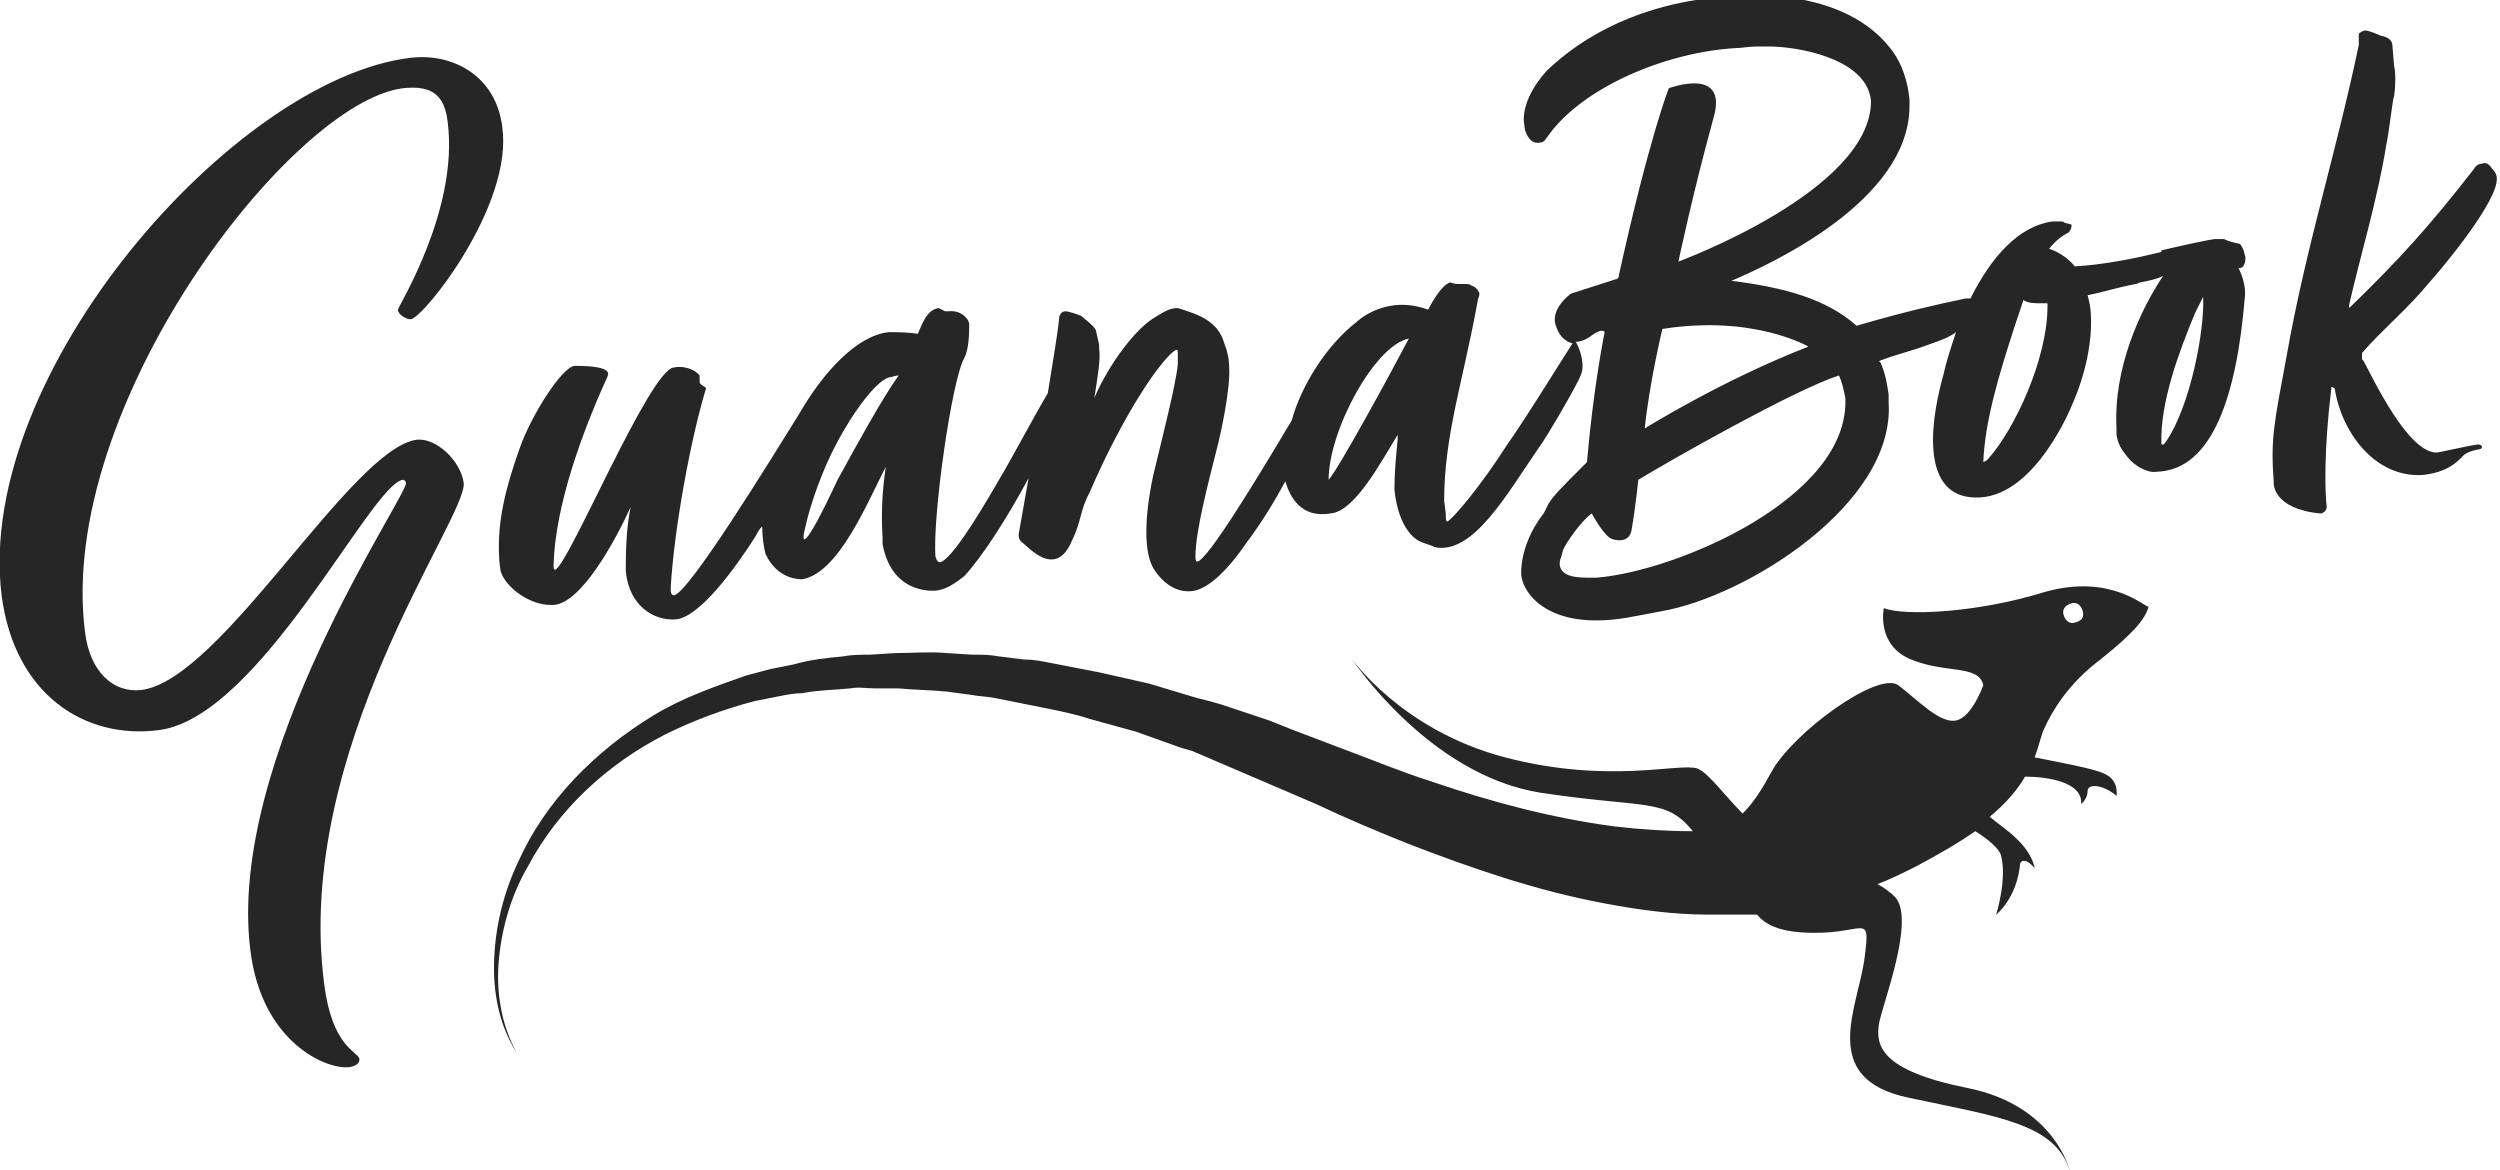
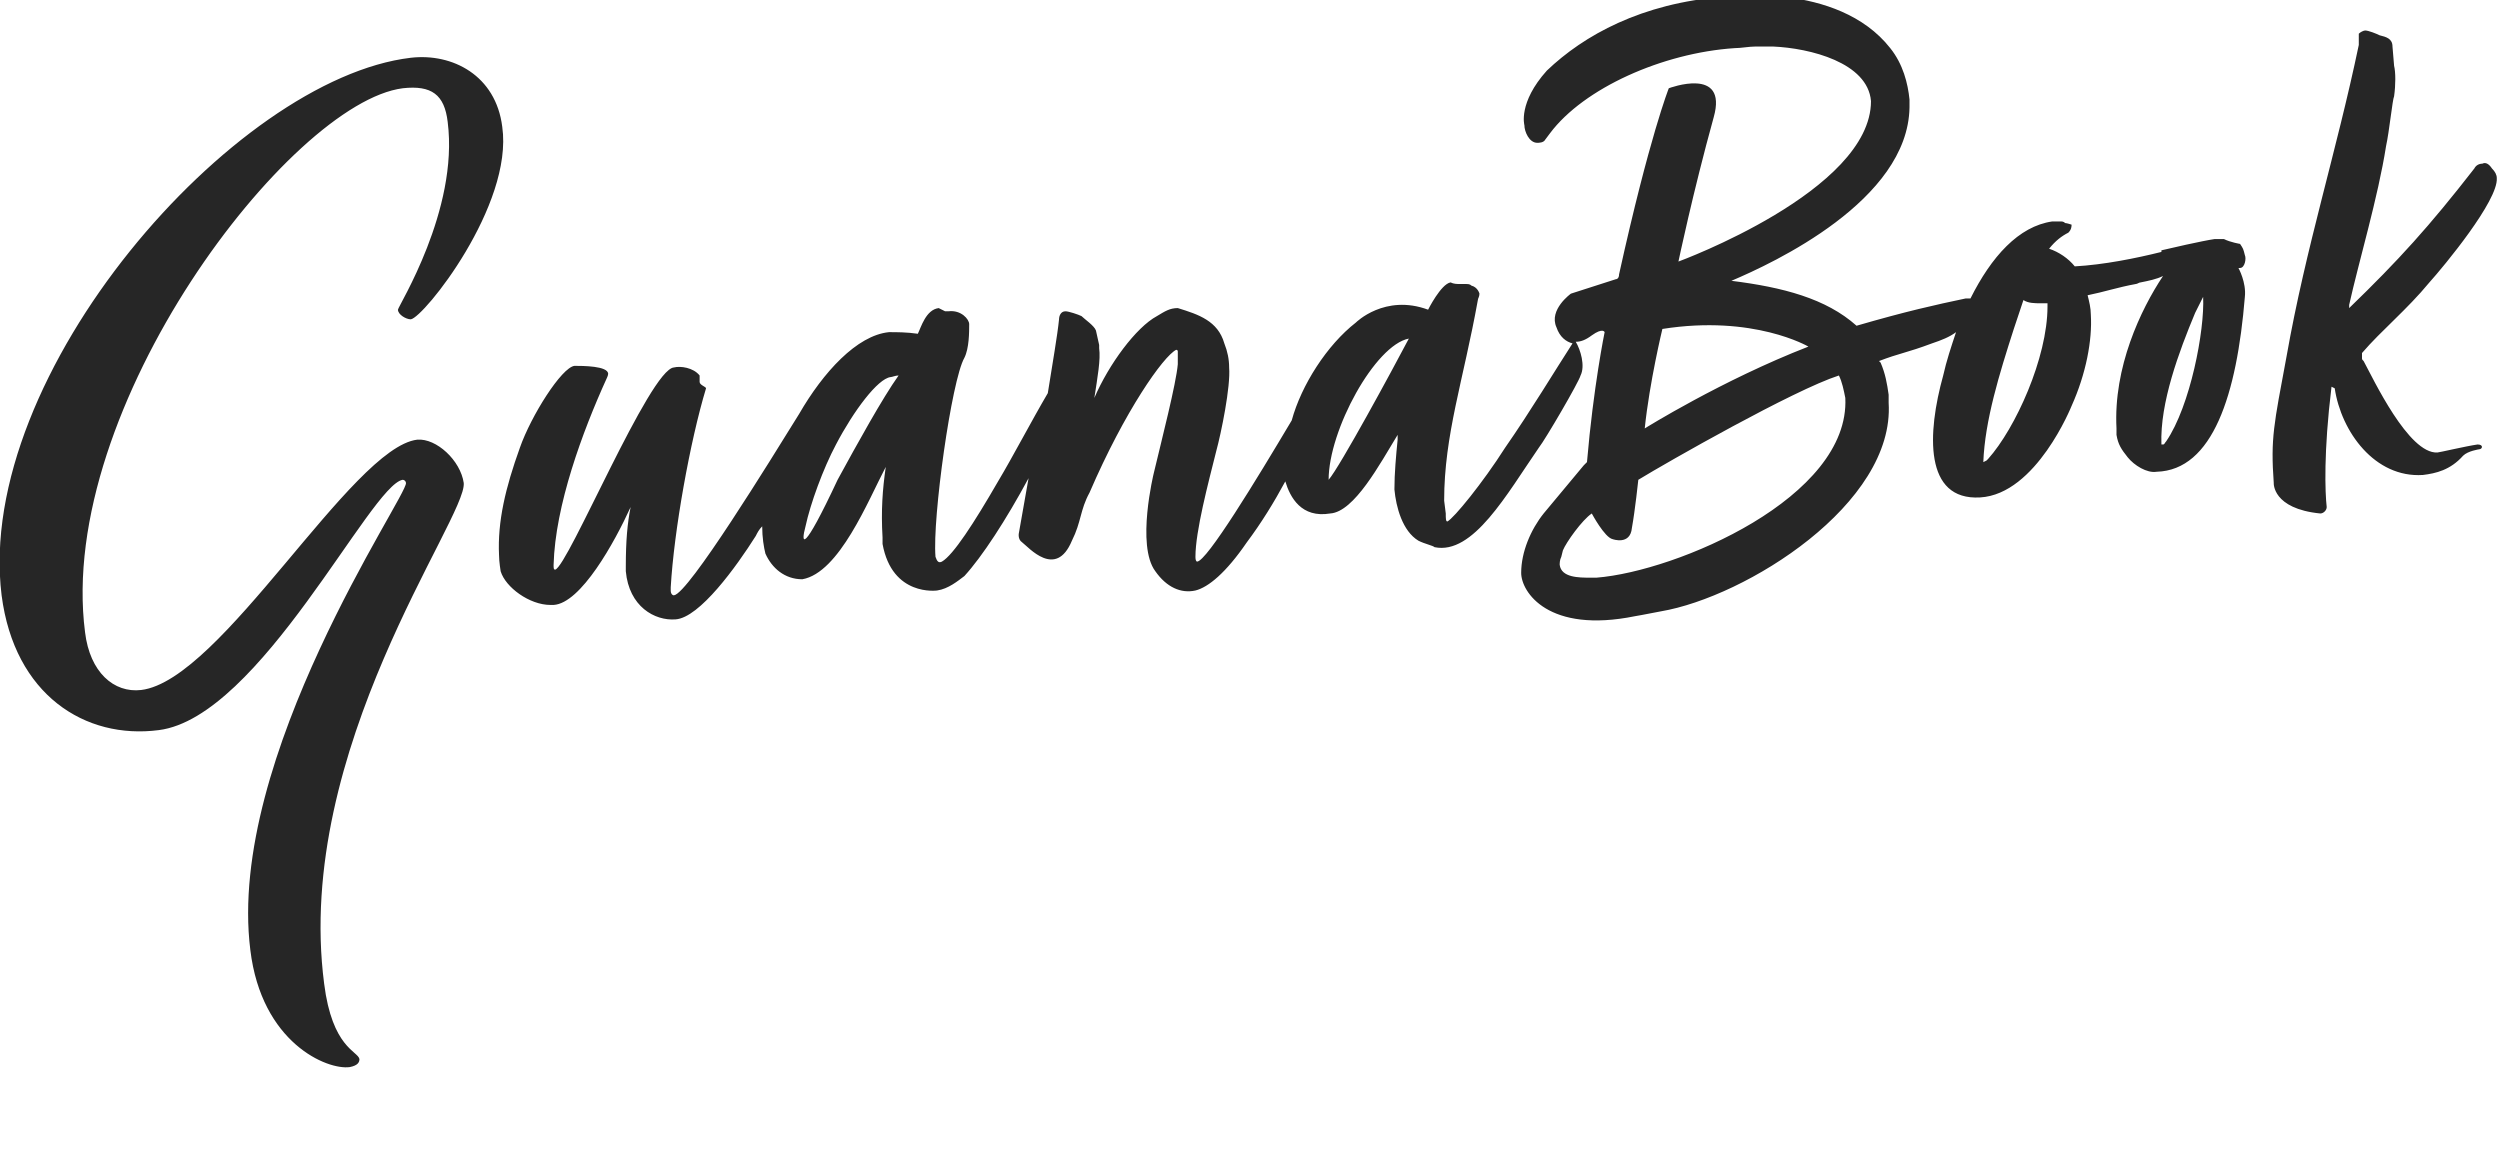
<svg xmlns="http://www.w3.org/2000/svg" version="1.1" id="Capa_1" x="0px" y="0px" viewBox="0 0 155.8 72.9" style="enable-background:new 0 0 155.8 72.9;" xml:space="preserve">
  <style type="text/css">
	.st0{fill:#262626;}
</style>
  <g>
    <g>
-       <path class="st0" d="M127.4,36.9c-4.2,1.3-8.7,1.5-10,1c0,0-0.5,2.3,1.7,3.2c2.2,0.9,4.2,0.3,4.5,1.6c0,0-0.7,2-1.7,2.2    c-1,0.2-2.3-1.2-3.6-2.2c-1.3-0.9-6.6,3-7.9,5.4c-0.6,1.1-1.1,1.9-1.8,2.6c-1.1-1.1-2.1-2.5-2.8-2.8c-1.1-0.4-5.5,1-12-0.7    c-6.5-1.7-9.6-6.2-9.6-6.2s4.8,7.3,11.8,8.4c6.6,1,7.8,0.3,9.5,2.4c-1.6,0-3.2-0.1-4.9-0.3C96.8,51,93,50,89.2,48.7    c-1.9-0.6-3.8-1.4-5.7-2.1l-2.9-1.1l-1.5-0.6l-1.5-0.5l-1.5-0.5l-0.7-0.2l-0.8-0.2l-3-0.9l-3.1-0.7c-1-0.2-2.1-0.4-3.1-0.6    c-0.5-0.1-1-0.2-1.6-0.2l-1.6-0.2c-0.5-0.1-1-0.1-1.6-0.1l-1.6-0.1c-1-0.1-2.1,0-3.2,0l-1.6,0.1c-0.5,0-1.1,0-1.6,0.1    c-1,0.1-2.1,0.2-3.1,0.5c-0.5,0.1-1,0.2-1.5,0.3l-1.5,0.4c-2,0.7-4,1.4-5.8,2.5c-3.6,2.2-6.7,5.3-8.4,9.1c-0.9,1.9-1.4,3.9-1.5,6    c-0.1,2.1,0.3,4.2,1.4,5.9c-1-1.8-1.3-3.9-1.1-5.9c0.2-2,0.8-4,1.8-5.7c1.9-3.6,5-6.4,8.5-8.2c1.8-0.9,3.7-1.6,5.6-2.1l1.5-0.3    c0.5-0.1,1-0.2,1.5-0.2c1-0.2,2-0.2,3-0.3c0.5-0.1,1,0,1.5,0l1.5,0c1,0.1,2,0.1,3,0.2l1.5,0.2c0.5,0.1,1,0.1,1.5,0.2l1.5,0.3    c0.5,0.1,1,0.2,1.5,0.3c1,0.2,2,0.4,2.9,0.7l2.9,0.8l2.8,1l0.7,0.2l0.7,0.3l1.4,0.6l1.4,0.6l1.4,0.6l2.8,1.2    c1.9,0.9,3.8,1.7,5.8,2.5c3.9,1.5,7.9,2.9,12.2,3.7c2.1,0.4,4.3,0.7,6.5,0.7l0.8,0c0.3,0,0.6,0,0.9,0l0.9,0l0.4,0    c0.5,0.6,1.3,1,2.7,1.1c4,0.3,4.4-1.5,4,1.6c-0.4,3.1-2.9,7.5,2.7,8.7c5.6,1.2,9.2,1.6,10.1,4.6c0,0-0.9-4.1-6.4-5.2    c-5.5-1.1-5.7-2.7-5.5-4c0.2-1.2,2.3-6.5,1-7.9c-0.3-0.3-0.7-0.6-1.1-0.8c0.8-0.3,1.6-0.7,2.4-1.1c1.5-0.8,2.7-1.5,3.7-2.2    c0.8,0.5,1.5,1.1,1.6,1.5c0.4,1.5-0.3,3.7-0.3,3.7s1.3-1,1.5-3.2c0,0,0.2-0.5,0.9,0.3c0,0-0.1-0.9-1.2-1.9c-0.4-0.4-1-0.8-1.6-1.3    c1.1-0.9,1.8-1.8,2.2-2.5c1.3,0,3.6,0.3,3.5,1.7c0,0,0.4-0.3,0.4-0.8c0-0.5,1-0.4,1.8,0.3c0,0,0.2-1-0.8-1.4    c-0.6-0.3-2.8-0.7-4.3-1c0.3-0.8,0.4-1.4,0.6-1.8c0.5-1.1,1.5-2.8,3.5-4.3c2-1.6,2.8-2.5,3-3.3C133.7,37.9,131.6,35.7,127.4,36.9z     M129.3,38.8c-0.3,0.1-0.6-0.1-0.7-0.5c-0.1-0.3,0.1-0.6,0.5-0.7c0.3-0.1,0.6,0.1,0.7,0.5S129.7,38.7,129.3,38.8z" />
      <g>
        <g>
-           <path class="st0" d="M26,27.4c-4.1,0.5-12.2,15-17.2,15.6c-1.7,0.2-3.2-1.1-3.5-3.6C3.5,25.4,18.1,6.4,25.1,5.5      c1.8-0.2,2.6,0.4,2.8,2.1c0.7,5.5-3.1,11.5-3.1,11.7c0,0.3,0.5,0.6,0.8,0.6c0.8-0.1,6.4-7.1,5.7-12c-0.4-3.2-3.1-4.6-5.7-4.3      C14.6,4.9-1.6,23.3,0.1,37.1c0.8,6.2,5.2,9,9.8,8.4c6.3-0.8,13.2-15.3,15.2-15.6c0.1,0,0.2,0.1,0.2,0.2      c0.1,0.8-11.2,17.1-9.7,29.1c0.7,5.8,4.8,7.5,6.2,7.3c0.5-0.1,0.6-0.3,0.6-0.5c-0.1-0.5-1.7-0.7-2.2-4.7      c-1.9-14.6,8.9-29,8.7-31.2C28.7,28.7,27.2,27.3,26,27.4z M139.6,16.7c0.3,0,0.4-0.6,0.3-0.8c-0.1-0.4-0.1-0.4-0.3-0.7      c0,0-0.6-0.1-1-0.3c-0.1,0-0.5,0-0.6,0c-0.7,0.1-2.9,0.6-3.3,0.7c0,0,0,0,0,0.1c-1.6,0.4-3.6,0.8-5.4,0.9      c-0.4-0.5-1-0.9-1.6-1.1c0.4-0.5,0.8-0.8,1.2-1c0.2-0.2,0.2-0.4,0.2-0.5c0,0-0.3-0.1-0.4-0.1c-0.1-0.1-0.2-0.1-0.3-0.1l-0.5,0      c-2.1,0.3-3.8,2.2-5.1,4.8c-0.1,0-0.2,0-0.3,0c-1.9,0.4-3.7,0.8-6.8,1.7c-1.9-1.7-4.6-2.4-7.8-2.8c2.6-1.1,11-5,11.1-10.8l0-0.5      c-0.1-1-0.4-2.2-1.2-3.2c-3.3-4.2-10.4-3.2-10.4-3.2c-5.1,0.4-8.7,2.4-11,4.6C94.6,6.4,95,7.8,95,7.8c0,0.4,0.3,1.1,0.8,1.1      c0.1,0,0.4,0,0.5-0.2l0.3-0.4c2.1-2.8,7-5,11.5-5.3c0.4,0,0.9-0.1,1.3-0.1l1.1,0c2.3,0.1,5.9,1,6.1,3.4c0,5.6-12,10-12,10      s0.9-4.3,2.2-9c0.9-3.2-2.8-1.8-2.8-1.8s-1.2,3-3.1,11.6c0,0.2-0.1,0.3-0.2,0.3l-2.8,0.9c0,0-1.4,1-0.9,2.1c0.2,0.6,0.6,0.9,1,1      c-1.1,1.7-2.6,4.2-4.2,6.5c-1.4,2.2-3.2,4.4-3.6,4.6c-0.1,0-0.1-0.2-0.1-0.5l-0.1-0.8c0-4.1,1.2-7.5,2.1-12.5      c0-0.1,0.1-0.2,0.1-0.4c0,0-0.1-0.4-0.5-0.5c-0.1-0.1-0.2-0.1-0.4-0.1l-0.3,0c-0.2,0-0.4,0-0.6-0.1c-0.6,0.1-1.4,1.7-1.4,1.7      c-2.7-1-4.5,0.8-4.5,0.8c-1.8,1.4-3.4,3.9-4,6.1c-2.2,3.7-5.3,8.8-5.9,8.8c0,0-0.1,0-0.1-0.3c0-1.6,0.8-4.6,1.3-6.6      c0.3-1.1,0.9-4,0.8-5.2c0-0.5-0.1-1-0.3-1.5c-0.4-1.4-1.6-1.8-2.9-2.2c-0.5,0-0.8,0.2-1.3,0.5c-1.3,0.7-3,3-3.9,5.1      c0.2-1.3,0.4-2.4,0.3-3.1l0-0.2c-0.1-0.4-0.1-0.5-0.2-0.9c-0.1-0.3-0.7-0.7-0.9-0.9c-0.2-0.1-0.8-0.3-1-0.3      c-0.3,0-0.4,0.3-0.4,0.5c-0.1,1-0.4,2.7-0.7,4.6c-1,1.7-2.2,4-3.1,5.5c-1.5,2.6-2.8,4.6-3.5,5c-0.2,0.1-0.3,0-0.4-0.3      c-0.2-2.4,1-11,1.8-12.4c0.3-0.6,0.3-1.6,0.3-2.1c0-0.3-0.5-0.9-1.3-0.8l-0.2,0l-0.4-0.2c-0.8,0.1-1.1,1.2-1.3,1.6      c-0.7-0.1-1.3-0.1-1.8-0.1c-2,0.2-4.1,2.5-5.6,5.1c0,0,0,0,0,0C48,28.7,42.9,37,42,37.1c-0.1,0-0.2-0.1-0.2-0.3l0-0.2      C42,33.1,43,27.5,44,24.2c0-0.1-0.4-0.2-0.4-0.4c0-0.1,0-0.1,0-0.4c-0.4-0.5-1.2-0.6-1.6-0.5c-1.5,0.1-6.6,12.4-7.4,12.6      c-0.1,0-0.1-0.1-0.1-0.3c0.1-3.7,1.8-8.3,3.3-11.6c0,0,0.1-0.2,0.1-0.3c0-0.5-1.6-0.5-2.1-0.5c-0.8,0.1-2.7,3.1-3.4,5.1      c-0.9,2.5-1.4,4.6-1.3,6.7c0,0.4,0.1,1,0.1,1c0.3,1,1.8,2.1,3.1,2.1l0.2,0c1.7-0.1,3.8-3.9,4.8-6.1c-0.2,1-0.3,2.1-0.3,3.7      l0,0.3c0.2,2.2,1.8,3.1,3.1,3c1.5-0.1,3.8-3.3,5-5.2c0.1-0.2,0.2-0.4,0.4-0.6c0,0.7,0.1,1.3,0.2,1.7c0.4,0.9,1.2,1.6,2.3,1.6      c2.3-0.4,4.1-4.9,5.2-7c-0.2,1.4-0.3,2.7-0.2,4.4l0,0.4c0.6,3.3,3.4,2.9,3.4,2.9c0.7-0.1,1.3-0.6,1.7-0.9c1.1-1.2,2.6-3.5,4-6.1      c-0.2,1.1-0.4,2.3-0.6,3.4c0,0-0.1,0.4,0.2,0.6c0.4,0.3,2.1,2.3,3.1-0.1c0.6-1.2,0.5-1.9,1.1-3c2.2-5.1,4.6-8.5,5.4-8.9      c0,0,0.1,0,0.1,0.1l0,0.8c-0.1,1.2-1,4.7-1.5,6.8c0,0-1.1,4.5,0.1,6.1c0.7,1,1.6,1.4,2.5,1.2c0.8-0.2,1.9-1.1,3.2-3      c0.9-1.2,1.7-2.5,2.4-3.8c0.3,1,1,2.3,2.8,2c1.5-0.1,3.1-3.1,4.2-4.9c0,0.1,0,0.2,0,0.3c-0.1,1-0.2,2.1-0.2,3.1      c0.1,1.1,0.5,2.6,1.5,3.2c0.4,0.2,0.9,0.3,1,0.4c2.4,0.5,4.5-3.3,6.5-6.2c0.4-0.5,2.5-4.1,2.6-4.5c0.3-0.6,0-1.6-0.3-2.1      c0.3,0,0.6-0.1,1-0.4c0.7-0.5,0.8-0.2,0.8-0.2s-0.7,3.4-1.1,8.1l-0.2,0.2c-1.4,1.4-1.9,1.9-2.2,2.4L96.2,32      c-0.8,1-1.4,2.4-1.4,3.7c0,1.2,1.7,3.8,7.1,2.7c0,0,0.6-0.1,1.6-0.3c5.3-0.9,14.6-6.7,14.2-13l0-0.5c-0.1-0.7-0.2-1.3-0.5-2      c0,0-0.1-0.1-0.1-0.1c1.3-0.5,1.7-0.5,3.3-1.1c0.6-0.2,1.1-0.4,1.5-0.7c-0.3,0.9-0.6,1.8-0.8,2.7c-1,3.6-1.2,7.8,2.3,7.6      c3.5-0.2,5.7-5.7,5.7-5.7c0.9-2,1.3-4.1,1.2-5.7c0-0.4-0.1-0.8-0.2-1.2c1-0.2,1.9-0.5,3-0.7c0.1,0,0.2-0.1,0.3-0.1      c0.5-0.1,1-0.2,1.4-0.4c-1.4,2.1-3.1,5.7-2.9,9.5l0,0.4c0.1,0.6,0.3,0.9,0.7,1.4c0.4,0.5,1.2,1,1.8,0.9c3.5-0.1,5-4.8,5.5-10.9      c0.1-0.9-0.4-1.8-0.4-1.8C139.5,16.7,139.5,16.7,139.6,16.7z M52.2,29.9c-2.2,4.7-2.3,4-2,2.9c0.3-1.4,1.1-3.6,1.9-5.1      c1.1-2.1,2.6-4.1,3.4-4.2c0.1,0,0.3-0.1,0.5-0.1C55,24.8,53.4,27.7,52.2,29.9z M82.8,29.9c0-3.1,2.9-8.4,5-8.8      C86.8,23,83.5,29.1,82.8,29.9z M103.6,20.5c5.7-0.9,9.1,1.1,9.1,1.1c-5.4,2.1-10.2,5.1-10.2,5.1      C102.8,23.8,103.6,20.5,103.6,20.5z M99.5,36l-0.4,0c-0.7,0-1.8,0-1.9-0.8c0-0.1,0-0.3,0.1-0.5l0.1-0.4c0.2-0.5,1.2-1.9,1.8-2.3      c0,0,0.8,1.5,1.3,1.6c0,0,1.1,0.4,1.2-0.7c0.2-1.1,0.4-3,0.4-3c1.8-1.1,9.7-5.6,12.5-6.5c0.2,0.4,0.3,0.9,0.4,1.4      C115.3,31,104.5,35.6,99.5,36z M123.9,28.6c0,0-0.1,0.1-0.1,0.1c0,0-0.2,0.1-0.2,0.1c0.1-2.6,1-5.5,1.9-8.3l0.6-1.8      c0.3,0.2,0.7,0.2,1.1,0.2l0.4,0l0,0.2C127.6,22.3,125.6,26.7,123.9,28.6z M135,27.5c-0.1,0.1-0.1,0.2-0.2,0.2      c-0.1,0-0.1,0-0.1,0c-0.1-2.6,1.1-5.8,2.1-8.2l0.5-1C137.4,20.6,136.5,25.3,135,27.5z M154.4,27.7c-0.7,0.1-2.4,0.5-2.5,0.5      c-1.8,0.1-4-4.6-4.6-5.7c-0.1-0.1-0.1-0.1-0.1-0.2c0,0,0-0.1,0-0.3c1.2-1.4,2.8-2.7,4.2-4.4c0.9-1,4.3-5.1,4.2-6.5      c0-0.2-0.1-0.4-0.3-0.6c-0.2-0.3-0.4-0.4-0.6-0.3c-0.2,0-0.4,0.1-0.5,0.3c-2.8,3.6-4.7,5.7-7.8,8.7l0-0.2      c0.6-2.7,1.8-6.7,2.3-9.9c0.2-0.9,0.4-2.9,0.5-3.1c0.1-0.7,0.1-1.5,0-1.9l-0.1-1.2c0-0.5-0.4-0.6-0.8-0.7      c-0.2-0.1-0.7-0.3-0.9-0.3c-0.1,0-0.3,0.1-0.4,0.2L147,2.8c-1.4,6.7-3.3,12.6-4.5,19.4c-0.8,4.3-1,5.1-0.8,7.9      c0,0-0.1,1.6,2.9,1.9c0.2,0,0.4-0.2,0.4-0.4c-0.1-0.9-0.2-3.4,0.3-7.5l0.2,0.1c0.4,2.7,2.5,5.6,5.5,5.4c0.8-0.1,1.7-0.3,2.5-1.2      c0.3-0.3,1-0.4,1-0.4C154.7,28,154.8,27.7,154.4,27.7z" />
+           <path class="st0" d="M26,27.4c-4.1,0.5-12.2,15-17.2,15.6c-1.7,0.2-3.2-1.1-3.5-3.6C3.5,25.4,18.1,6.4,25.1,5.5      c1.8-0.2,2.6,0.4,2.8,2.1c0.7,5.5-3.1,11.5-3.1,11.7c0,0.3,0.5,0.6,0.8,0.6c0.8-0.1,6.4-7.1,5.7-12c-0.4-3.2-3.1-4.6-5.7-4.3      C14.6,4.9-1.6,23.3,0.1,37.1c0.8,6.2,5.2,9,9.8,8.4c6.3-0.8,13.2-15.3,15.2-15.6c0.1,0,0.2,0.1,0.2,0.2      c0.1,0.8-11.2,17.1-9.7,29.1c0.7,5.8,4.8,7.5,6.2,7.3c0.5-0.1,0.6-0.3,0.6-0.5c-0.1-0.5-1.7-0.7-2.2-4.7      c-1.9-14.6,8.9-29,8.7-31.2C28.7,28.7,27.2,27.3,26,27.4z M139.6,16.7c0.3,0,0.4-0.6,0.3-0.8c-0.1-0.4-0.1-0.4-0.3-0.7      c0,0-0.6-0.1-1-0.3c-0.1,0-0.5,0-0.6,0c-0.7,0.1-2.9,0.6-3.3,0.7c0,0,0,0,0,0.1c-1.6,0.4-3.6,0.8-5.4,0.9      c-0.4-0.5-1-0.9-1.6-1.1c0.4-0.5,0.8-0.8,1.2-1c0.2-0.2,0.2-0.4,0.2-0.5c0,0-0.3-0.1-0.4-0.1c-0.1-0.1-0.2-0.1-0.3-0.1l-0.5,0      c-2.1,0.3-3.8,2.2-5.1,4.8c-0.1,0-0.2,0-0.3,0c-1.9,0.4-3.7,0.8-6.8,1.7c-1.9-1.7-4.6-2.4-7.8-2.8c2.6-1.1,11-5,11.1-10.8l0-0.5      c-0.1-1-0.4-2.2-1.2-3.2c-3.3-4.2-10.4-3.2-10.4-3.2c-5.1,0.4-8.7,2.4-11,4.6C94.6,6.4,95,7.8,95,7.8c0,0.4,0.3,1.1,0.8,1.1      c0.1,0,0.4,0,0.5-0.2l0.3-0.4c2.1-2.8,7-5,11.5-5.3c0.4,0,0.9-0.1,1.3-0.1l1.1,0c2.3,0.1,5.9,1,6.1,3.4c0,5.6-12,10-12,10      s0.9-4.3,2.2-9c0.9-3.2-2.8-1.8-2.8-1.8s-1.2,3-3.1,11.6c0,0.2-0.1,0.3-0.2,0.3l-2.8,0.9c0,0-1.4,1-0.9,2.1c0.2,0.6,0.6,0.9,1,1      c-1.1,1.7-2.6,4.2-4.2,6.5c-1.4,2.2-3.2,4.4-3.6,4.6c-0.1,0-0.1-0.2-0.1-0.5l-0.1-0.8c0-4.1,1.2-7.5,2.1-12.5      c0-0.1,0.1-0.2,0.1-0.4c0,0-0.1-0.4-0.5-0.5c-0.1-0.1-0.2-0.1-0.4-0.1l-0.3,0c-0.2,0-0.4,0-0.6-0.1c-0.6,0.1-1.4,1.7-1.4,1.7      c-2.7-1-4.5,0.8-4.5,0.8c-1.8,1.4-3.4,3.9-4,6.1c-2.2,3.7-5.3,8.8-5.9,8.8c0,0-0.1,0-0.1-0.3c0-1.6,0.8-4.6,1.3-6.6      c0.3-1.1,0.9-4,0.8-5.2c0-0.5-0.1-1-0.3-1.5c-0.4-1.4-1.6-1.8-2.9-2.2c-0.5,0-0.8,0.2-1.3,0.5c-1.3,0.7-3,3-3.9,5.1      c0.2-1.3,0.4-2.4,0.3-3.1l0-0.2c-0.1-0.4-0.1-0.5-0.2-0.9c-0.1-0.3-0.7-0.7-0.9-0.9c-0.2-0.1-0.8-0.3-1-0.3      c-0.3,0-0.4,0.3-0.4,0.5c-0.1,1-0.4,2.7-0.7,4.6c-1,1.7-2.2,4-3.1,5.5c-1.5,2.6-2.8,4.6-3.5,5c-0.2,0.1-0.3,0-0.4-0.3      c-0.2-2.4,1-11,1.8-12.4c0.3-0.6,0.3-1.6,0.3-2.1c0-0.3-0.5-0.9-1.3-0.8l-0.2,0l-0.4-0.2c-0.8,0.1-1.1,1.2-1.3,1.6      c-0.7-0.1-1.3-0.1-1.8-0.1c-2,0.2-4.1,2.5-5.6,5.1c0,0,0,0,0,0C48,28.7,42.9,37,42,37.1c-0.1,0-0.2-0.1-0.2-0.3l0-0.2      C42,33.1,43,27.5,44,24.2c0-0.1-0.4-0.2-0.4-0.4c0-0.1,0-0.1,0-0.4c-0.4-0.5-1.2-0.6-1.6-0.5c-1.5,0.1-6.6,12.4-7.4,12.6      c-0.1,0-0.1-0.1-0.1-0.3c0.1-3.7,1.8-8.3,3.3-11.6c0,0,0.1-0.2,0.1-0.3c0-0.5-1.6-0.5-2.1-0.5c-0.8,0.1-2.7,3.1-3.4,5.1      c-0.9,2.5-1.4,4.6-1.3,6.7c0,0.4,0.1,1,0.1,1c0.3,1,1.8,2.1,3.1,2.1l0.2,0c1.7-0.1,3.8-3.9,4.8-6.1c-0.2,1-0.3,2.1-0.3,3.7      l0,0.3c0.2,2.2,1.8,3.1,3.1,3c1.5-0.1,3.8-3.3,5-5.2c0.1-0.2,0.2-0.4,0.4-0.6c0,0.7,0.1,1.3,0.2,1.7c0.4,0.9,1.2,1.6,2.3,1.6      c2.3-0.4,4.1-4.9,5.2-7c-0.2,1.4-0.3,2.7-0.2,4.4l0,0.4c0.6,3.3,3.4,2.9,3.4,2.9c0.7-0.1,1.3-0.6,1.7-0.9c1.1-1.2,2.6-3.5,4-6.1      c-0.2,1.1-0.4,2.3-0.6,3.4c0,0-0.1,0.4,0.2,0.6c0.4,0.3,2.1,2.3,3.1-0.1c0.6-1.2,0.5-1.9,1.1-3c2.2-5.1,4.6-8.5,5.4-8.9      c0,0,0.1,0,0.1,0.1l0,0.8c-0.1,1.2-1,4.7-1.5,6.8c0,0-1.1,4.5,0.1,6.1c0.7,1,1.6,1.4,2.5,1.2c0.8-0.2,1.9-1.1,3.2-3      c0.9-1.2,1.7-2.5,2.4-3.8c0.3,1,1,2.3,2.8,2c1.5-0.1,3.1-3.1,4.2-4.9c0,0.1,0,0.2,0,0.3c-0.1,1-0.2,2.1-0.2,3.1      c0.1,1.1,0.5,2.6,1.5,3.2c0.4,0.2,0.9,0.3,1,0.4c2.4,0.5,4.5-3.3,6.5-6.2c0.4-0.5,2.5-4.1,2.6-4.5c0.3-0.6,0-1.6-0.3-2.1      c0.3,0,0.6-0.1,1-0.4c0.7-0.5,0.8-0.2,0.8-0.2s-0.7,3.4-1.1,8.1l-0.2,0.2L96.2,32      c-0.8,1-1.4,2.4-1.4,3.7c0,1.2,1.7,3.8,7.1,2.7c0,0,0.6-0.1,1.6-0.3c5.3-0.9,14.6-6.7,14.2-13l0-0.5c-0.1-0.7-0.2-1.3-0.5-2      c0,0-0.1-0.1-0.1-0.1c1.3-0.5,1.7-0.5,3.3-1.1c0.6-0.2,1.1-0.4,1.5-0.7c-0.3,0.9-0.6,1.8-0.8,2.7c-1,3.6-1.2,7.8,2.3,7.6      c3.5-0.2,5.7-5.7,5.7-5.7c0.9-2,1.3-4.1,1.2-5.7c0-0.4-0.1-0.8-0.2-1.2c1-0.2,1.9-0.5,3-0.7c0.1,0,0.2-0.1,0.3-0.1      c0.5-0.1,1-0.2,1.4-0.4c-1.4,2.1-3.1,5.7-2.9,9.5l0,0.4c0.1,0.6,0.3,0.9,0.7,1.4c0.4,0.5,1.2,1,1.8,0.9c3.5-0.1,5-4.8,5.5-10.9      c0.1-0.9-0.4-1.8-0.4-1.8C139.5,16.7,139.5,16.7,139.6,16.7z M52.2,29.9c-2.2,4.7-2.3,4-2,2.9c0.3-1.4,1.1-3.6,1.9-5.1      c1.1-2.1,2.6-4.1,3.4-4.2c0.1,0,0.3-0.1,0.5-0.1C55,24.8,53.4,27.7,52.2,29.9z M82.8,29.9c0-3.1,2.9-8.4,5-8.8      C86.8,23,83.5,29.1,82.8,29.9z M103.6,20.5c5.7-0.9,9.1,1.1,9.1,1.1c-5.4,2.1-10.2,5.1-10.2,5.1      C102.8,23.8,103.6,20.5,103.6,20.5z M99.5,36l-0.4,0c-0.7,0-1.8,0-1.9-0.8c0-0.1,0-0.3,0.1-0.5l0.1-0.4c0.2-0.5,1.2-1.9,1.8-2.3      c0,0,0.8,1.5,1.3,1.6c0,0,1.1,0.4,1.2-0.7c0.2-1.1,0.4-3,0.4-3c1.8-1.1,9.7-5.6,12.5-6.5c0.2,0.4,0.3,0.9,0.4,1.4      C115.3,31,104.5,35.6,99.5,36z M123.9,28.6c0,0-0.1,0.1-0.1,0.1c0,0-0.2,0.1-0.2,0.1c0.1-2.6,1-5.5,1.9-8.3l0.6-1.8      c0.3,0.2,0.7,0.2,1.1,0.2l0.4,0l0,0.2C127.6,22.3,125.6,26.7,123.9,28.6z M135,27.5c-0.1,0.1-0.1,0.2-0.2,0.2      c-0.1,0-0.1,0-0.1,0c-0.1-2.6,1.1-5.8,2.1-8.2l0.5-1C137.4,20.6,136.5,25.3,135,27.5z M154.4,27.7c-0.7,0.1-2.4,0.5-2.5,0.5      c-1.8,0.1-4-4.6-4.6-5.7c-0.1-0.1-0.1-0.1-0.1-0.2c0,0,0-0.1,0-0.3c1.2-1.4,2.8-2.7,4.2-4.4c0.9-1,4.3-5.1,4.2-6.5      c0-0.2-0.1-0.4-0.3-0.6c-0.2-0.3-0.4-0.4-0.6-0.3c-0.2,0-0.4,0.1-0.5,0.3c-2.8,3.6-4.7,5.7-7.8,8.7l0-0.2      c0.6-2.7,1.8-6.7,2.3-9.9c0.2-0.9,0.4-2.9,0.5-3.1c0.1-0.7,0.1-1.5,0-1.9l-0.1-1.2c0-0.5-0.4-0.6-0.8-0.7      c-0.2-0.1-0.7-0.3-0.9-0.3c-0.1,0-0.3,0.1-0.4,0.2L147,2.8c-1.4,6.7-3.3,12.6-4.5,19.4c-0.8,4.3-1,5.1-0.8,7.9      c0,0-0.1,1.6,2.9,1.9c0.2,0,0.4-0.2,0.4-0.4c-0.1-0.9-0.2-3.4,0.3-7.5l0.2,0.1c0.4,2.7,2.5,5.6,5.5,5.4c0.8-0.1,1.7-0.3,2.5-1.2      c0.3-0.3,1-0.4,1-0.4C154.7,28,154.8,27.7,154.4,27.7z" />
        </g>
      </g>
    </g>
  </g>
</svg>